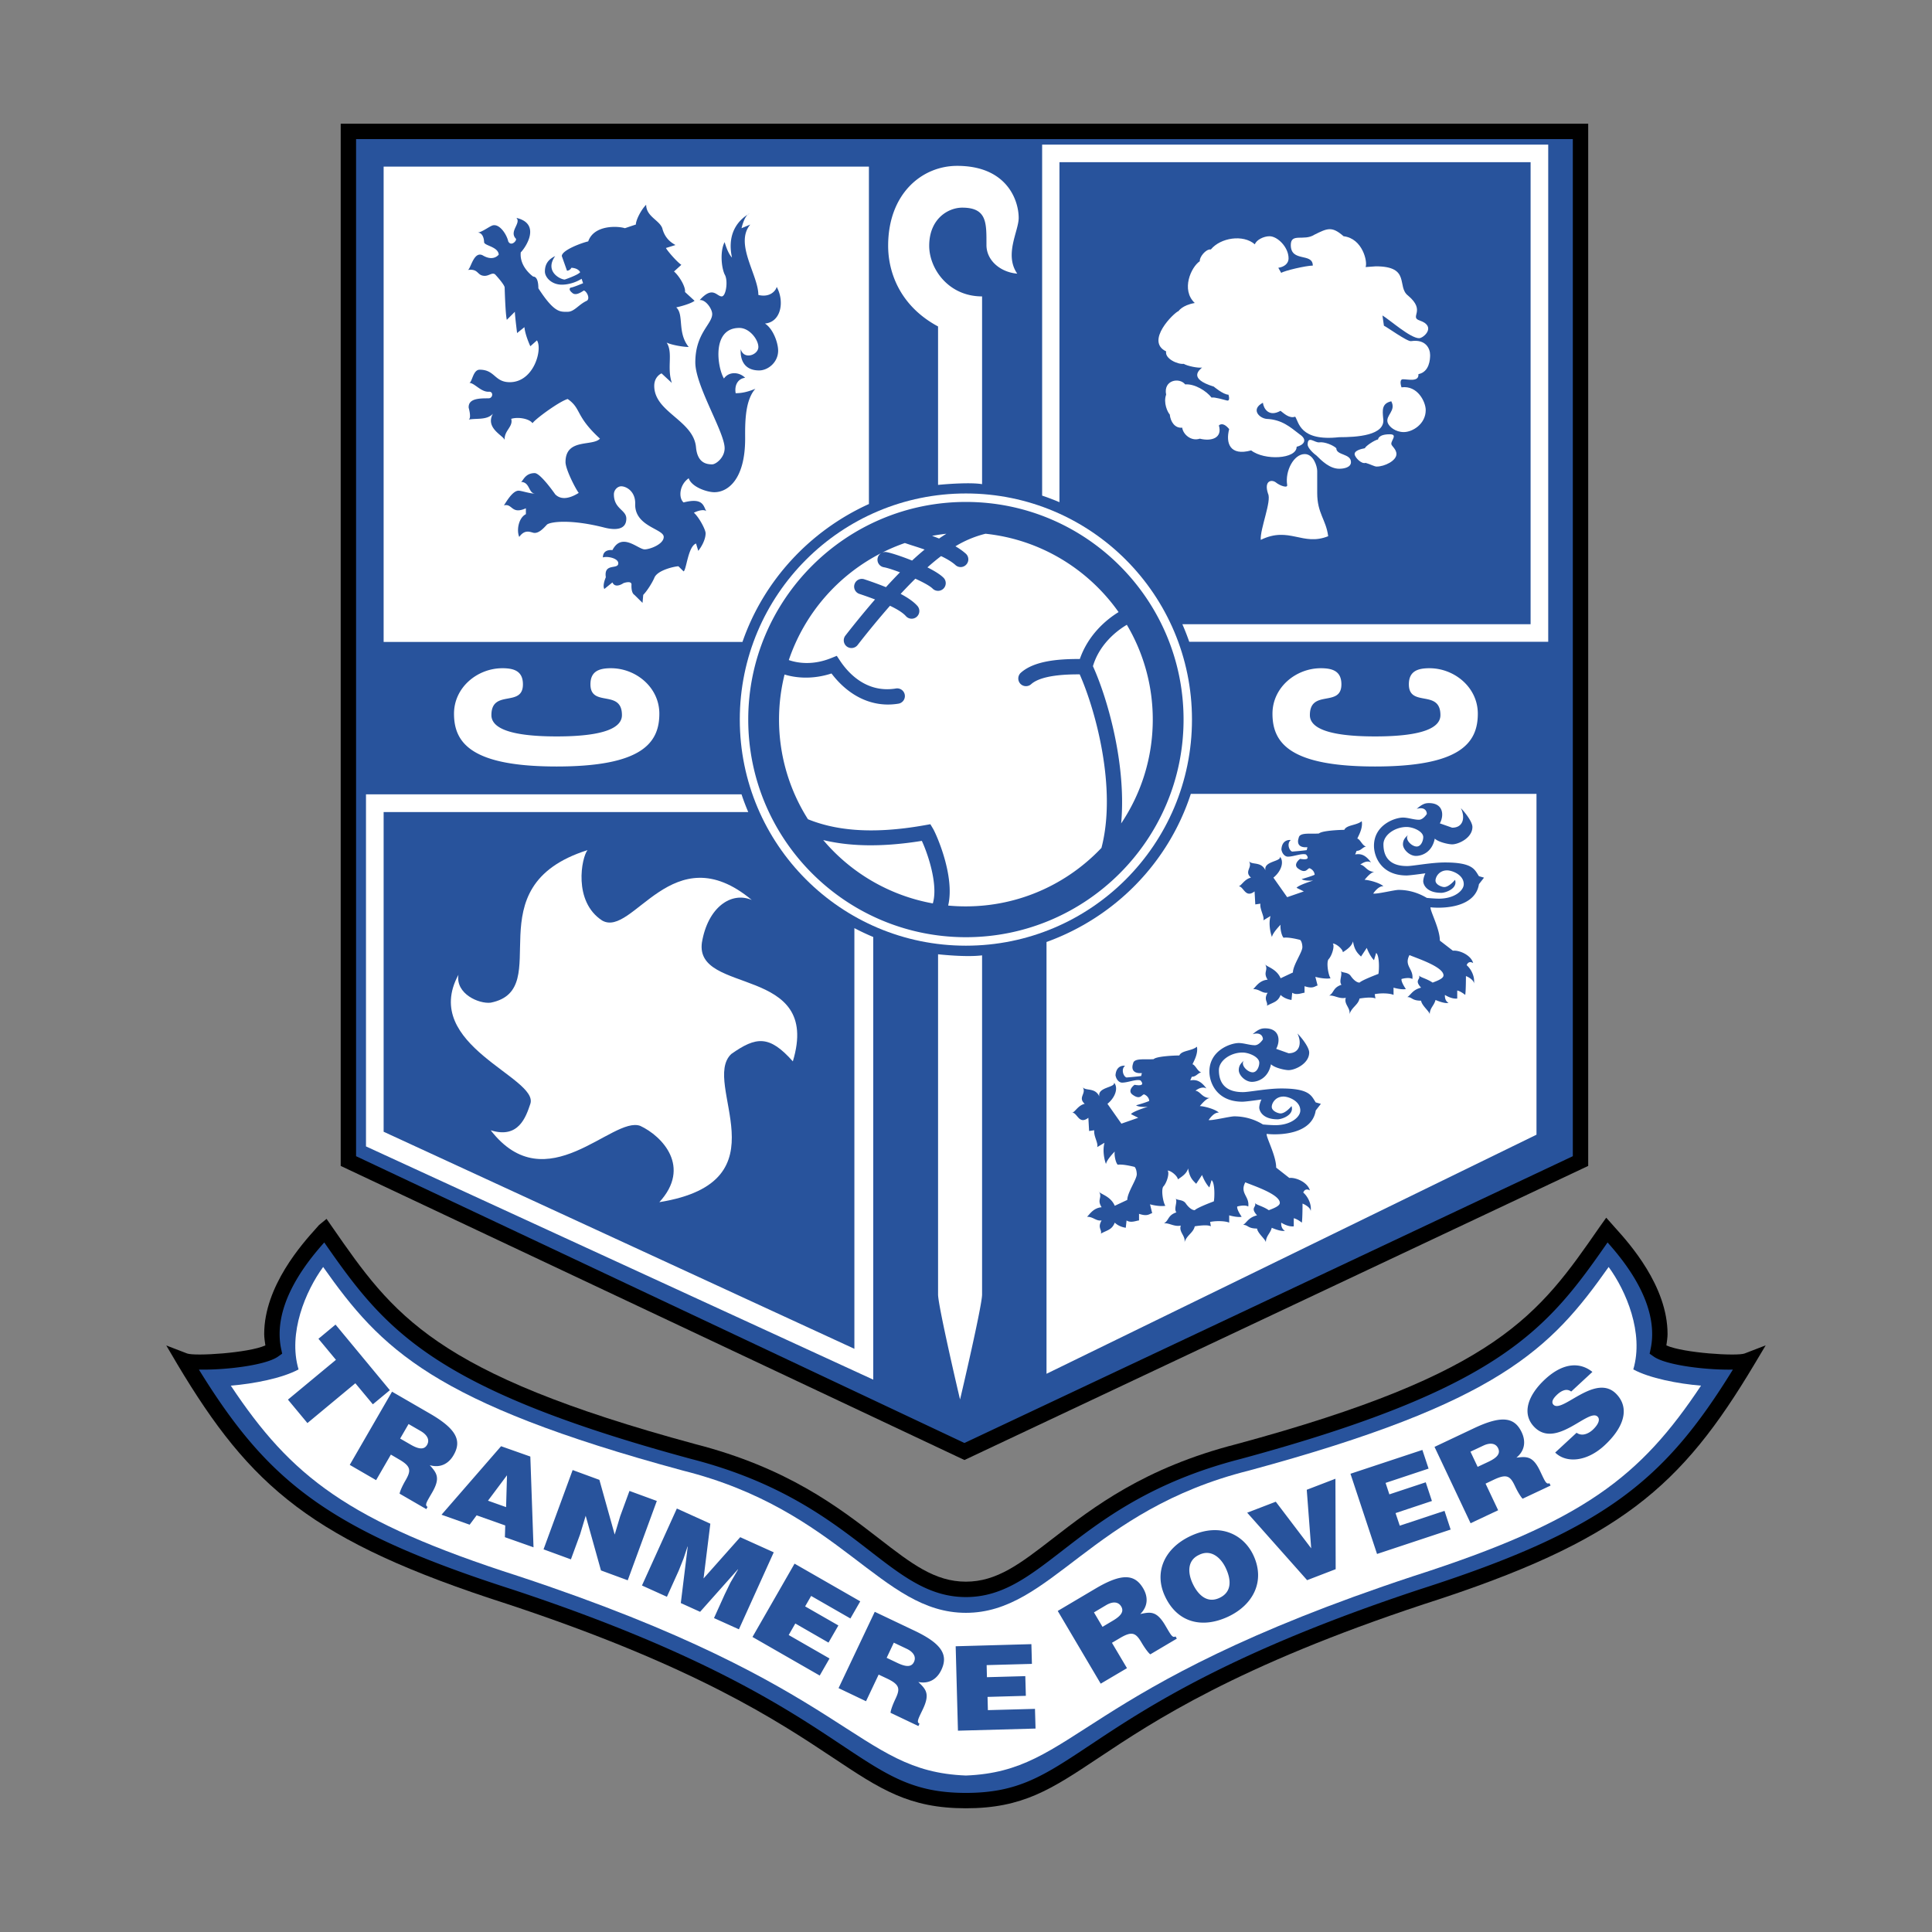
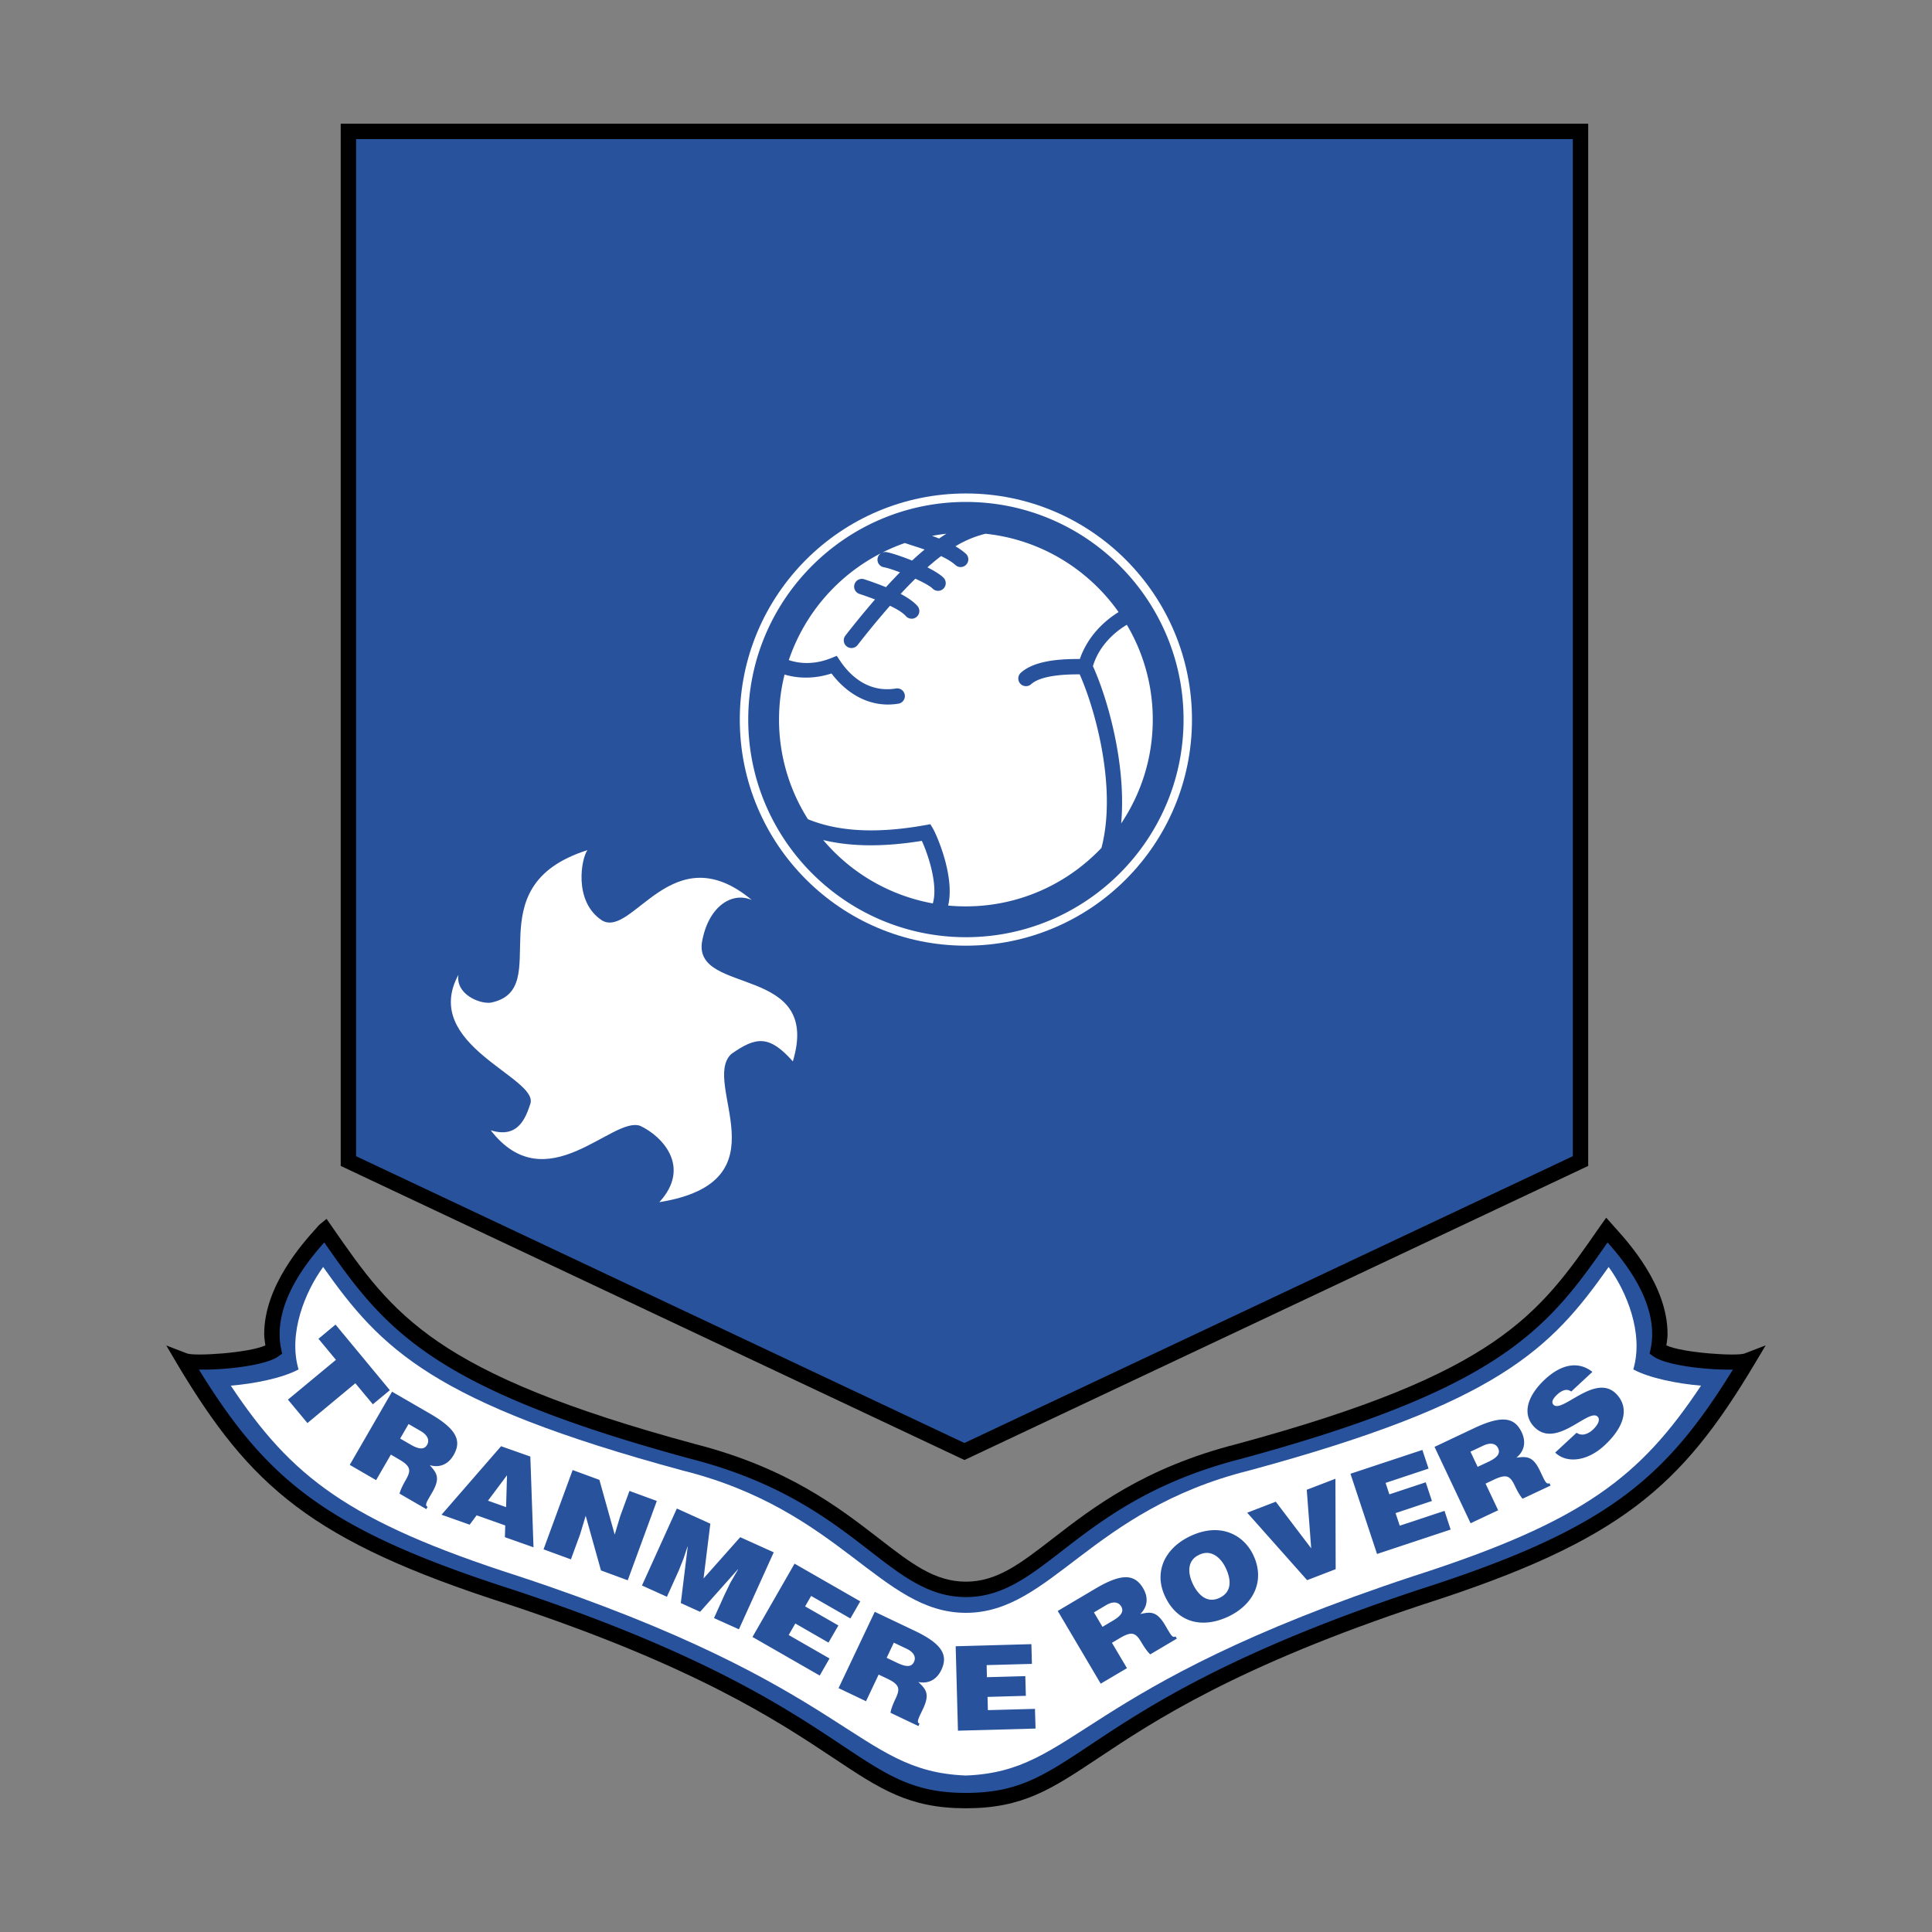
<svg xmlns="http://www.w3.org/2000/svg" width="2500" height="2500" viewBox="0 0 192.756 192.756">
  <rect x="0" y="0" width="192.756" height="192.756" fill="#808080" stroke="none" />
  <g fill-rule="evenodd" clip-rule="evenodd">
-     <path fill="#fff" fill-opacity="0" d="M0 0h192.756v192.756H0V0z" />
    <path d="M157.688 12.341H33.992v103.983l62.231 29.342 62.232-29.342V12.341h-.767z" />
    <path d="M174.062 135.037c-.752.289-6.111-.041-7.807-.805.051-.379.117-.762.117-1.139 0-4.793-3.828-9.049-5.188-10.557l-.93-1.047-.656.92c-6.096 8.793-10.121 14.604-36.215 21.666-9.219 2.363-14.289 6.287-18.365 9.439-3.219 2.49-5.547 4.289-8.651 4.289s-5.432-1.799-8.649-4.289c-4.076-3.152-9.15-7.076-18.377-9.443-26.079-7.059-30.105-12.869-36.202-21.662l-.558-.803-.749.613-.28.318c-1.359 1.508-5.193 5.766-5.193 10.561 0 .375.069.756.117 1.133-1.692.764-7.051 1.094-7.808.805l-2.077-.799 1.118 1.9c7.281 12.176 13.347 17.617 32.914 23.898 18.753 6.199 27.015 11.695 32.486 15.332 4.726 3.146 7.579 5.045 13.259 5.045 5.678 0 8.528-1.898 13.254-5.043 5.467-3.639 13.727-9.135 32.492-15.336 19.566-6.279 25.635-11.721 32.908-23.896l1.141-1.91-2.101.81z" />
    <path d="M164.998 135.35l-.414-.291.104-.5a6.96 6.96 0 0 0 .148-1.459c0-3.928-3.02-7.535-4.449-9.141-6.033 8.684-10.652 14.572-36.611 21.602-8.922 2.291-13.852 6.104-17.814 9.17-3.334 2.576-5.961 4.609-9.592 4.609-3.629 0-6.26-2.033-9.589-4.609-3.965-3.066-8.898-6.879-17.832-9.174-25.942-7.025-30.56-12.914-36.597-21.598-1.426 1.605-4.454 5.215-4.454 9.145 0 .48.047.971.149 1.455l.105.496-.415.293c-1.264.893-5.397 1.355-7.892 1.295 6.809 11.039 12.744 15.99 31.254 21.932 18.955 6.268 27.325 11.834 32.86 15.518 4.639 3.086 7.194 4.785 12.41 4.785 5.213 0 7.764-1.699 12.403-4.783 5.537-3.682 13.9-9.25 32.871-15.521 18.51-5.939 24.443-10.891 31.248-21.93-2.495.059-6.625-.408-7.893-1.294z" fill="#28539c" />
    <path d="M96.369 160.912c8.487 0 12.434-10.24 28.241-14.193 24.951-6.754 30.115-12.131 35.885-20.312 1.748 2.391 3.533 6.594 2.459 10.219 1.609.875 4.471 1.436 6.758 1.619-6.037 9.066-11.645 13.533-28.711 19.01-33.668 11.127-33.545 19.453-44.631 19.889-11.086-.436-10.967-8.762-44.633-19.889-17.067-5.477-22.677-9.943-28.71-19.01 2.29-.184 5.152-.744 6.76-1.619-1.074-3.625.709-7.828 2.454-10.219 5.776 8.182 10.943 13.559 35.89 20.312 15.795 3.953 19.748 14.193 28.238 14.193z" fill="#fff" />
    <path fill="#28539c" d="M33.475 132.154l5.421 6.545-1.696 1.408-1.747-2.099-4.782 3.972-1.943-2.339 4.788-3.971-1.745-2.1 1.704-1.416zM42.904 141.041l-3.79-2.193-4.219 7.303 2.629 1.523 1.474-2.549.798.469c1.229.705 1.223 1.125.677 2.08-.376.645-.581 1.152-.604 1.35l2.664 1.541.125-.223c-.312-.18-.091-.486.46-1.438.852-1.471.444-1.951-.239-2.723 1.068.311 1.897-.166 2.375-1.004.824-1.419.325-2.587-2.35-4.136zm-.295 3.115c-.291.506-.84.439-1.647-.031l-1.039-.6.84-1.449 1.222.707c.612.358.919.858.624 1.373zM53.229 154.375l-.318-9.055-2.918-1.031-5.942 6.836 2.806.994.697-.934 2.854 1.01-.035 1.17 2.856 1.01zm-4.542-4.652l1.896-2.535-.09 3.178-1.806-.643zM61.328 153.105l.551-1.837.923-2.518 2.729 1-2.902 7.916-2.67-.984-1.525-5.453-.558 1.851-.916 2.498-2.731-1 2.903-7.912 2.67.98 1.526 5.459zM64.049 158.186l3.481-7.68 3.341 1.514-.677 5.462 3.658-4.117 3.344 1.51-3.475 7.682-2.485-1.121 1.061-2.348.573-1.182.767-1.32-.018-.012-3.77 4.237-1.925-.873.691-5.626-.023-.007-.391 1.181-.487 1.223-1.176 2.602-2.489-1.125zM75.075 163.32l4.198-7.314 6.555 3.76-.983 1.709-3.918-2.248-.598 1.043 3.317 1.902-.986 1.711-3.311-1.906-.66 1.15 4.073 2.34-.978 1.703-6.709-3.85zM95.575 172.672l-.227-8.424 7.554-.211.053 1.969-4.517.123.029 1.205 3.828-.105.055 1.964-3.823.108.035 1.32 4.698-.127.056 1.965-7.741.213zM125.047 155.16c1.219 2.596-.023 4.961-2.504 6.129-2.637 1.236-5.096.576-6.307-2.02-1.129-2.396-.072-4.793 2.539-6.018 2.998-1.405 5.325-.105 6.272 1.909zm-6.051 2.838c.455.977 1.354 2.043 2.67 1.424 1.193-.555 1.223-1.711.631-2.973-.488-1.039-1.471-1.92-2.67-1.318-1.25.582-1.088 1.904-.631 2.867zM124.432 150.922l2.853-1.096 3.533 4.651-.443-5.842 2.861-1.1.024 9.022-2.848 1.097-5.98-6.732zM137.387 155.039l-2.651-8.002 7.174-2.377.619 1.863-4.289 1.426.377 1.143 3.629-1.203.617 1.865-3.629 1.207.42 1.256 4.465-1.481.611 1.868-7.343 2.435zM156.758 138.836a.757.757 0 0 0-.713-.125c-.236.072-.463.221-.68.422-.49.457-.586.785-.383 1.01.863.926 4.24-3.27 6.322-1.021 1.332 1.434.66 3.344-1.211 5.076-1.793 1.668-3.844 1.795-4.932.723l2.135-1.975a.98.98 0 0 0 .822.15c.277-.064.559-.234.779-.434.555-.518.777-1.02.506-1.312-.871-.938-4.182 3.33-6.373.971-1.217-1.314-.58-3.131 1.117-4.707 1.891-1.752 3.562-1.676 4.727-.738l-2.116 1.96zM91.228 162.689l-3.953-1.879-3.612 7.615 2.74 1.307 1.26-2.658.84.396c1.278.609 1.313 1.023.84 2.02-.324.68-.487 1.195-.493 1.396l2.777 1.322.113-.234c-.324-.15-.131-.475.345-1.469.724-1.535.28-1.979-.464-2.693 1.094.221 1.873-.314 2.293-1.195.702-1.476.109-2.603-2.686-3.928zm-.043 3.127c-.25.525-.791.502-1.642.1l-1.08-.514.713-1.512 1.283.609c.635.3.986.78.726 1.317zM117.281 163.264c-.307.184-.469-.158-1.027-1.105-.863-1.461-1.482-1.342-2.488-1.127.791-.779.785-1.727.287-2.566-.832-1.408-2.098-1.547-4.758.029l-3.764 2.229 4.287 7.256 2.621-1.547-1.5-2.531.799-.471c1.215-.723 1.584-.514 2.143.432.381.646.719 1.072.885 1.191l2.646-1.566-.131-.224zm-6.252-1.567l-1.033.613-.852-1.441 1.219-.725c.613-.361 1.193-.379 1.5.135.301.502-.023.94-.834 1.418zM154.586 147.979c-.324.15-.449-.203-.924-1.195-.719-1.537-1.344-1.473-2.369-1.354.863-.707.943-1.648.527-2.529-.699-1.482-1.943-1.736-4.736-.418l-3.961 1.873 3.598 7.617 2.75-1.295-1.256-2.656.834-.396c1.285-.604 1.625-.367 2.096.631.316.678.625 1.133.768 1.27l2.789-1.312-.116-.236zm-6.076-2.141l-1.086.51-.715-1.514 1.283-.604c.637-.301 1.227-.271 1.479.268.25.535-.116.938-.961 1.34zM156.92 115.354V13.876H35.526v101.478c.864.406 60.055 28.311 60.697 28.613l60.697-28.613z" />
-     <path d="M105.703 50.105a23.308 23.308 0 0 0-1.729-.657V14.427h50.492v49.605h-35.814a24.866 24.866 0 0 0-.688-1.756h34.744V16.181h-47.006v33.924h.001zM86.692 50.286c-5.867 2.658-10.497 7.624-12.617 13.762h-35.8V16.622h48.417v33.664zM87.124 93.484a23.432 23.432 0 0 1-1.882-.886v41.973l-46.967-21.656V81.021h36.379a23.468 23.468 0 0 1-.671-1.768H36.515v35.124l50.609 23.27V93.484zM104.412 93.983c6.809-2.465 12.143-7.871 14.396-14.777h34.488v34.003l-48.885 23.854v-43.08h.001zM55.537 76.473c8.495 0 10.246-2.34 10.246-5.267 0-2.634-2.34-4.537-4.828-4.537-1.17 0-2.046.294-2.046 1.607 0 2.343 3.142.444 3.142 3.073 0 1.173-1.534 2.124-6.514 2.124-4.972 0-6.509-.951-6.509-2.124 0-2.629 3.145-.73 3.145-3.073 0-1.312-.875-1.607-2.045-1.607-2.492 0-4.831 1.903-4.831 4.537 0 2.927 1.758 5.267 10.24 5.267zM137.195 76.473c-8.486 0-10.24-2.34-10.24-5.267 0-2.634 2.34-4.537 4.828-4.537 1.172 0 2.049.294 2.049 1.607 0 2.343-3.145.444-3.145 3.073 0 1.173 1.537 2.124 6.508 2.124 4.98 0 6.516-.951 6.516-2.124 0-2.629-3.148-.73-3.148-3.073 0-1.312.881-1.607 2.051-1.607 2.488 0 4.828 1.903 4.828 4.537-.001 2.927-1.756 5.267-10.247 5.267zM97.982 95.316v33.842c0 1.098-2.051 9.877-2.197 10.467-.149-.59-2.194-9.369-2.194-10.467v-33.95c.654.071 2.956.29 4.391.108zM97.982 48.305V29.572c-3.373 0-5.275-2.78-5.275-5.047 0-2.708 1.902-3.808 3.294-3.808 2.491 0 2.418 1.537 2.418 3.731 0 1.538 1.387 2.711 3.072 2.854-1.322-1.899.143-4.242.143-5.561 0-1.753-1.17-5.193-6.141-5.193-3.516 0-6.883 2.78-6.883 7.977 0 2.635 1.17 5.999 4.98 8.046v15.807c1.133-.111 3.325-.257 4.392-.073z" fill="#fff" />
-     <path d="M125.199 24.379c-1.17-1.027-3.438-.66-4.391.51-.51-.074-1.17.805-1.1 1.169-.875.587-1.9 2.856-.508 4.172-1.25.22-1.617.806-1.617.806-.438.145-3.363 2.999-1.238 4.023-.145.731 1.168 1.318 1.756 1.242.367.222 1.465.444 1.83.368-.223.219-1.463 1.097 1.168 1.902 0 0 .949.806 1.465.806 0 0 .215.66-.143.583-.301-.07-1.248-.365-1.543-.292-.508-.657-1.678-1.392-2.631-1.316-.584-.731-2.197-.437-1.902 1.024-.295.805.143 1.757.363 1.975.074.733.512 1.392 1.242 1.319.08.656.883 1.389 1.758 1.097 1.17.292 2.27-.073 1.9-1.318 0 0 .369-.441 1.027.364-.367 1.392.07 2.71 2.195 2.124 1.314 1.024 4.537.882 4.537-.364.658-.149 1.17-.66.293-1.246-.953-.732-1.758-1.462-3.293-1.534-.732-.073-1.607-.954-.367-1.611.072.583.588 1.462 1.758.805.295.219.877.806 1.463.584.367.514.439 2.488 4.393 2.048 1.678 0 4.684-.143 4.385-1.899-.072-.805-.145-1.465.809-1.683.512.95-.586 1.389-.363 2.121.143.438.801.951 1.607.951.881 0 2.193-.805 2.193-2.194 0-.806-.803-2.489-2.416-2.27 0 0-.289-.806.148-.806.512 0 1.607.295 1.539-.51 1.096-.222 1.168-1.464 1.168-1.905 0-.657-.439-1.607-1.9-1.389-.369.073-2.486-1.465-2.709-1.538l-.148-1.024c.732.44 2.783 2.27 3.658 2.27.438 0 1.76-1.173.074-1.76-1.098-.361.658-.947-1.17-2.485-1.17-.878.295-2.926-3.223-2.926l-1.02.073c.217-.511-.293-2.854-2.195-3.075-1.17-1.021-1.607-.802-2.928-.146-1.025.659-2.34-.219-2.34 1.023 0 1.756 2.195.732 2.195 2.052-.658 0-2.855.51-3.15.729l-.291-.51c.516-.073 1.023-.364 1.023-.951 0-1.098-1.096-2.197-1.902-2.197-.584.001-1.316.368-1.459.809z" fill="#fff" />
-     <path d="M130.172 45.303c-1.092 0-1.973 1.683-1.752 3.075.074.365-.732.073-1.096-.222-.439-.364-1.25-.216-.811 1.1.371.732-.805 3.513-.729 4.607 2.852-1.389 4.17.662 6.73-.365-.221-1.683-1.096-2.267-1.096-4.315v-2.197c.002-.437-.363-1.683-1.246-1.683zM130.465 44.353c0 .367.66.951.881 1.099.51.511 1.316 1.315 2.27 1.315.508 0 1.17-.146 1.17-.659 0-.875-1.463-.656-1.463-1.389-.295-.294-1.17-.659-1.688-.586-.438.073-1.17-.729-1.17.22zM138.66 43.328c-1.17 0-1.17.514-1.17.514-.367.073-1.242.659-1.318.878-.361.07-1.021.219-1.021.584 0 .294.66 1.026 1.098.877.51.149.875.368 1.1.368.803 0 1.973-.586 1.973-1.246 0-.514-.512-.803-.512-1.025-.001-.364.653-.95-.15-.95z" fill="#fff" />
    <path d="M76.321 32.279c1.607-.146 1.972-2.194 1.169-3.658-.073.365-.66 1.097-1.829.805 0-1.978-2.41-5.12-.802-7.025l-.876.368s.29-1.319.801-1.464c-.801.437-2.341 1.683-1.754 4.391-.438-.44-.732-1.538-.732-1.538-.444.805-.365 2.416 0 3.221.367.583.146 2.193-.292 2.193-.516 0-.878-1.097-2.197.368.589-.073 1.248.878 1.248 1.389 0 1.023-1.685 1.905-1.685 4.831 0 1.071.612 2.617 1.277 4.134.785 1.797 1.648 3.553 1.648 4.425 0 .951-.881 1.61-1.241 1.61-.588 0-1.464-.149-1.613-1.684-.163-1.983-2.328-2.946-3.475-4.352-.414-.518-.694-1.089-.694-1.792 0-.954.729-1.249.729-1.249l1.028.954c-.517-1.538.143-2.999-.517-4.026.438.222 1.613.438 2.197.438-1.17-1.462-.438-3.218-1.243-3.951.367-.073 1.464-.365 1.829-.657l-.954-.877c.079-.514-.581-1.61-1.097-2.048l.732-.663c-.437-.289-1.392-1.389-1.537-1.68l.948-.295c-.216-.143-1.019-.511-1.313-1.68-.294-.805-1.608-1.172-1.608-2.34-.516.511-1.026 1.535-1.026 1.972l-1.097.368c-.66-.219-3.072-.368-3.658 1.316-.66.146-2.634.878-2.634 1.464l.517 1.462s.288 0 .437-.292c0 0 .653 0 .875.441-.222.288-1.535.732-1.535.732-.437 0-2.051-.805-.954-2.343-.438.22-1.027.587-1.027 1.538 0 .583.662 1.316 1.687 1.316.659 0 1.391-.219 1.975-.587l.148.441s-1.026.44-1.242.44c0 0-.298.146.146.51.295.292.732.073 1.17-.221.292.076.659.805.292 1.026-.802.365-1.246 1.097-1.905 1.097-.726 0-1.315.146-2.923-2.343 0-.659-.143-1.17-.517-1.17 0 0-1.391-.951-1.24-2.416.511-.511 2.051-2.853-.438-3.44.508.513-.732 1.319-.073 2.051.217.146-.443.878-.738.292-.143-.659-.803-1.684-1.458-1.611-.292 0-1.167.732-1.614.732.663 0 .663.951.663.951 0 .368 1.392.438 1.462 1.246 0 0-.511.732-1.607.073-.882-.44-1.177 1.316-1.465 1.461 1.1-.146.878.587 1.68.587.438 0 .732-.365 1.027-.146 0 0 .955 1.024.955 1.318 0 0 .069 2.632.215 3.218l.803-.805c0 .365.222 2.124.222 2.124l.732-.589c.074.809.59 1.905.59 1.905l.659-.586c.581.878-.301 4.172-2.71 4.172-1.538 0-1.465-1.246-3.002-1.246-.659 0-.73 1.173-1.024 1.318.511 0 1.169.951 1.972.878.443 0 .373.66-.07.66-.732 0-1.663 0-1.914.548a.812.812 0 0 0-.061.402s.294 1.024 0 1.169c.805-.146 1.829.074 2.418-.586-.811 1.465 1.092 2.197 1.17 2.634-.079-.951.875-1.319.653-2.121.732-.222 1.829 0 2.124.438.21-.318 1.529-1.319 2.544-1.937.394-.237.744-.417.965-.479.24.163.412.32.558.479.7.77.606 1.592 2.664 3.474-.732.806-3.437-.073-3.437 2.34 0 .732 1.024 2.707 1.319 3.075-1.17.73-1.908.587-2.346.143 0 0-1.465-2.118-2.046-2.118-1.027 0-1.176.879-1.392.879.955 0 .732 1.169 1.465 1.169-.59 0-1.395-.295-1.687-.295-.654 0-1.351 1.354-1.464 1.465.881-.22.732.951 2.197.292v.586c-.732.364-.949 1.61-.662 2.27.516-.732 1.026-.513 1.321-.44.587.219 1.17-.511 1.461-.806.441-.291 2.419-.513 5.634.295 1.097.292 2.266.292 2.266-.878 0-.878-1.24-.951-1.24-2.419 0-.438.365-.802.732-.802.507 0 1.462.514 1.392 1.832 0 2.194 2.848 2.413 2.848 3.218 0 .732-1.386 1.243-1.9 1.243-.662 0-2.27-1.756-3.217.073 0 0-.951-.146-.951.732.438-.148 1.534.073 1.534.584 0 .659-1.464-.073-1.242 1.392 0 0-.365.802-.149 1.17l.808-.656c.289.656 1.1.073 1.1.073s.803-.294.803.143c0 0-.07.808.289 1.027l.811.802.07-.802c.368-.368.875-1.17 1.1-1.681.292-.808 2.115-1.172 2.41-1.172l.516.511c.289-.146.437-2.486 1.243-2.781l.222.732c.292-.365.732-1.1.732-1.756 0-.365-.662-1.608-1.17-2.048.438-.221 1.019-.364 1.24-.148-.294-.51-.294-1.389-2.267-.878-.516-.438-.438-1.753.511-2.413.291.878 1.829 1.392 2.561 1.392 1.319 0 3.07-1.243 3.07-5.342 0-.837-.036-2.27.276-3.474.158-.586.391-1.121.747-1.503-.729.294-1.31.441-1.969.441-.146-.879.292-1.465.946-1.538-.581-.586-1.608-.659-2.115.073-.663-1.097-1.249-5.047 1.535-5.047 1.021 0 1.899 1.169 1.899 1.899 0 .805-1.462 1.318-1.756.221-.07.878.222 2.121 1.835 2.121.875 0 1.894-.802 1.894-1.975-.003-.802-.511-2.191-1.315-2.704z" fill="#28539c" />
    <path d="M58.615 84.817c-11.56 3.661-3.078 13.904-9.657 15.22-1.17.143-3.515-.879-3.221-2.783-3.804 7.027 8.05 10.246 7.175 12.877-.443 1.318-1.176 3.514-3.954 2.637 5.561 7.172 12.146-1.467 14.923-.439 2.197 1.027 5.123 4.096 1.902 7.611 12.734-2.051 4.104-11.854 7.173-14.779 2.489-1.76 3.802-1.904 6.147.732 2.92-9.664-9.805-6.588-9.073-11.854.589-3.516 2.926-5.124 4.974-4.249-7.9-6.587-11.853 3.808-14.925 2.052-2.929-1.905-2.051-6.293-1.464-7.025z" fill="#fff" />
    <path d="M131.27 110.793l.514-.662-.514-.143c-.438-.66-.582-1.391-3.439-1.391-1.391 0-3.221.363-3.801.363-.66 0-2.42-.07-2.42-2.193 0-.955 1.17-1.756 2.348-1.756.652 0 1.68.439 1.68 1.023 0 .365-.221.951-.66.951-.51 0-1.242-.732-.877-1.174-.217.223-.508.441-.508.955s.652 1.17 1.312 1.17c.512 0 1.609-.291 1.902-1.756.365.367 1.393.586 1.756.586.66 0 2.055-.66 2.055-1.756 0-.512-.732-1.463-1.176-1.902.443.877.291 1.975-.879 1.975l-1.238-.441c.436-.801.363-2.045-1.102-2.045-.363 0-.658.074-1.246.584.732-.219 1.025.148 1.025.514 0 0-.365.586-.803.586-.512 0-1.1-.219-1.607-.219-.812 0-2.93.73-2.93 2.85 0 1.102.732 3.004 3.295 3.004.367 0 1.902-.223 1.902-.223-.223.438-.223.807-.223.807 0 .293.295 1.172 1.83 1.172.438 0 1.68-.441 1.391-1.318 0 0-.586.732-1.098.732-.221 0-.875-.223-.875-.66 0-.363.365-1.023 1.17-1.023.508 0 1.678.438 1.678 1.391 0 .656-.947 1.463-2.482 1.463-.516 0-1.248-.07-1.248-.07a5.46 5.46 0 0 0-2.854-.809c-.441 0-2.197.438-2.562.371 0 0 .514-.812 1.023-.736-.363-.367-1.533-.658-1.9-.658.367-.438.732-.805 1.025-.805-.803 0-.953-.658-1.463-.73.295-.221.732-.438 1.1-.221-.439-.584-.879-.951-1.617-.807l.152-.363c.438 0 .586-.365.947-.441-.361-.074-.582-.732-.875-.805.076-.219.588-1.021.439-1.754-.512.438-1.539.365-1.754.875-.443 0-2.268.072-2.562.367-.809.07-1.979-.145-2.051.438 0 0-.365.879.59.955h.285l-.07.289c-.51.076-1.459.148-1.459.148-.293-.072-.588-.805-.15-1.17 0 0-.875-.148-.951.951.076.439.363.732.66.732.586 0 1.391-.367 1.828-.223 0 0 .66.66-.584.441-.221.148-.729.658-.148 1.023.732.51.875-.07 1.098-.07.51.217.51.654.51.654-.289.148-1.312.439-1.312.439.295.221 1.17.146 1.17.146s-1.465.438-1.68.732l.725.365-1.68.586-1.391-1.979c.805-.656 1.096-1.607.658-2.117.146.51-1.686.438-1.465 1.389-.438-.951-1.391-.512-1.676-.951.438.656-.518 1.023.215 1.68-.66.148-.947.805-1.244.881.512 0 .66 1.244 1.607.512l.074 1.318.512-.074c-.021.164.004.332.045.512.115.453.354.908.246 1.172l.732-.436c-.217.801 0 1.752.15 2.119.07-.443.875-1.244.875-1.244-.072.293.074 1.096.295 1.316.508-.072 1.393.148 1.684.217.217.223.217.732.217.732 0 .514-.945 1.83-.945 2.562l-1.25.586c-.438-1.023-1.537-1.17-1.605-1.461.438.656-.223.805.293 1.607-.883.072-1.248.805-1.463.949.658 0 .875.441 1.463.369-.445.729.07.947-.078 1.314.66-.367 1.098-.367 1.391-1.098.438.441 1.098.512 1.098.512l.078-.729c.439.289 1.02 0 1.244 0v-.66c.875.291 1.018 0 1.312-.07l-.217-.881c.512.146 1.17.219 1.535.146-.221-.293-.438-1.537-.221-1.902.367-.371.658-1.389.438-1.611.367 0 1.025.588 1.025.879.438-.291.881-.584 1.025-1.094.145.949.516 1.24.805 1.535l.588-.881c.072.221.367.881.73 1.244l.217-.729c.367.285.295 1.902.221 2.121-.586.219-1.682.656-1.898.877-.447 0-.885-.658-.885-.658-.285-.438-.875-.295-1.023-.512.221.365-.217 1.025.076 1.387-.881.295-.73.809-1.24 1.098.51-.072 1.018.369 1.68.221-.225.66.508 1.023.365 1.684.221-.732.881-.951 1.027-1.609 0 0 1.24-.221 1.607 0l-.074-.439c.734-.145 1.609-.072 1.902.072v-.73c.223.07.881.221 1.246.145 0 0-.514-.729-.443-1.023 0 0 .732-.219 1.1 0 .148-1.023-.877-1.316-.295-2.416.66.293 3.443 1.174 3.443 2.051 0 .293-.516.512-1.098.732-.658-.439-1.248-.512-1.391-.732.217.439-.512.439.217 1.244-.877.221-1.023.73-1.387.951.51 0 .438.367 1.387.367.078.51.881 1.094.881 1.389 0-.66.438-.879.588-1.465.508.219 1.02.367 1.314.295-.439-.219-.369-.807-.369-.807s.664.441 1.25.367v-.807c.361.074.805.439.805.439.07-.365.07-1.9.07-1.9.217.072.877.438.805.801.148-.801-.367-1.605-.732-1.9 0 0 .145-.512.66-.219-.223-.807-1.393-1.316-2.051-1.242l-1.312-1.029c0-1.066-.801-2.625-.938-3.217a.782.782 0 0 1-.018-.148c1.391.152 4.539.002 4.901-2.336zM147.555 88.213l.506-.651-.506-.143c-.432-.651-.58-1.371-3.396-1.371-1.369 0-3.176.358-3.754.358-.646 0-2.379-.07-2.379-2.165 0-.939 1.15-1.733 2.309-1.733.648 0 1.662.435 1.662 1.01 0 .361-.217.939-.654.939-.506 0-1.223-.721-.863-1.156-.217.216-.506.435-.506.939s.648 1.155 1.295 1.155c.512 0 1.592-.289 1.879-1.729.365.358 1.375.574 1.734.574.646 0 2.021-.647 2.021-1.733 0-.505-.721-1.447-1.152-1.878.432.863.289 1.949-.869 1.949l-1.229-.432c.438-.793.363-2.021-1.082-2.021-.359 0-.648.072-1.229.577.727-.216 1.012.143 1.012.507 0 0-.357.578-.791.578-.51 0-1.084-.218-1.59-.218-.797 0-2.891.723-2.891 2.815 0 1.083.727 2.961 3.252 2.961.359 0 1.877-.216 1.877-.216-.215.432-.215.793-.215.793 0 .29.287 1.155 1.805 1.155.432 0 1.664-.435 1.367-1.298 0 0-.576.721-1.078.721-.217 0-.869-.216-.869-.647 0-.365.359-1.016 1.154-1.016.506 0 1.664.435 1.664 1.375 0 .647-.943 1.446-2.459 1.446-.506 0-1.227-.076-1.227-.076-1.086-.647-2.092-.797-2.812-.797-.432 0-2.17.438-2.533.362 0 0 .512-.793 1.018-.721-.359-.358-1.518-.647-1.881-.647.363-.435.721-.793 1.01-.793-.793 0-.936-.651-1.441-.724.289-.215.721-.432 1.08-.215-.432-.581-.869-.94-1.59-.797l.146-.362c.438 0 .574-.359.941-.432-.367-.073-.578-.721-.869-.791.076-.222.58-1.016.438-1.736-.51.431-1.52.362-1.736.864-.432 0-2.238.076-2.529.362-.793.072-1.945-.146-2.021.438 0 0-.361.863.582.936h.287l-.072.287c-.504.073-1.445.146-1.445.146-.287-.073-.576-.794-.145-1.152 0 0-.865-.143-.934.936.068.435.359.721.648.721.574 0 1.371-.359 1.805-.216 0 0 .648.65-.584.435-.209.145-.721.65-.143 1.009.727.505.869-.073 1.086-.073.504.216.504.65.504.65-.289.146-1.297.435-1.297.435.289.216 1.15.146 1.15.146s-1.443.432-1.658.723l.725.359-1.662.575-1.373-1.949c.799-.647 1.084-1.587.652-2.095.146.508-1.66.435-1.443 1.371-.439-.937-1.375-.502-1.664-.937.432.651-.504 1.013.217 1.66-.648.146-.943.793-1.229.866.508 0 .654 1.231 1.588.508l.072 1.298.51-.073c-.023.164 0 .339.047.505.107.45.35.893.242 1.158l.719-.432c-.217.791 0 1.728.145 2.092.07-.434.865-1.228.865-1.228-.068.289.078 1.086.293 1.301.502-.073 1.365.146 1.654.216.223.215.223.72.223.72 0 .508-.943 1.807-.943 2.53l-1.227.578c-.434-1.011-1.512-1.158-1.584-1.447.43.65-.223.795.287 1.59-.869.072-1.23.793-1.447.936.648 0 .871.436 1.447.365-.432.721.07.938-.072 1.299.648-.361 1.084-.361 1.369-1.08.438.432 1.084.502 1.084.502l.072-.721c.434.287 1.014 0 1.23 0v-.652c.861.287 1.008 0 1.301-.07l-.223-.865c.512.145 1.158.217 1.52.145-.219-.289-.434-1.518-.219-1.88.361-.362.65-1.371.436-1.587.357 0 1.006.575 1.006.867.438-.292.871-.581 1.014-1.083.145.934.51 1.225.799 1.514l.574-.866c.072.216.361.866.721 1.228l.215-.724c.369.289.289 1.878.223 2.093-.58.221-1.66.652-1.881.869-.436 0-.867-.648-.867-.648-.287-.436-.863-.291-1.008-.51.211.363-.221 1.016.074 1.373-.869.289-.727.797-1.232 1.084.506-.068 1.01.363 1.664.215-.217.65.502 1.012.359 1.662.217-.723.869-.938 1.01-1.586 0 0 1.227-.217 1.586 0l-.07-.436c.719-.143 1.59-.072 1.877.076v-.727c.215.07.869.217 1.23.143 0 0-.504-.721-.432-1.006 0 0 .721-.217 1.08 0 .143-1.016-.865-1.301-.289-2.386.646.289 3.395 1.156 3.395 2.025 0 .289-.504.504-1.084.721-.648-.432-1.225-.506-1.369-.721.217.432-.51.432.217 1.225-.869.217-1.012.727-1.375.939.506 0 .432.361 1.375.361.072.506.863 1.082.863 1.371 0-.65.432-.865.578-1.443.506.217 1.012.361 1.301.289-.432-.217-.363-.791-.363-.791s.648.432 1.227.359v-.801c.365.078.797.441.797.441.072-.363.072-1.879.072-1.879.217.072.869.432.791.791.146-.791-.357-1.585-.717-1.876 0 0 .143-.505.646-.216-.215-.796-1.375-1.301-2.021-1.231l-1.301-1.006c0-1.057-.781-2.584-.92-3.18a.703.703 0 0 1-.018-.143c1.373.145 4.474.002 4.838-2.308z" fill="#28539c" />
    <path d="M96.369 94.351c12.459 0 22.555-10.097 22.555-22.56 0-12.455-10.096-22.558-22.555-22.558-12.454 0-22.56 10.103-22.56 22.558 0 12.463 10.106 22.56 22.56 22.56z" fill="#fff" />
    <path d="M96.369 50.079c-11.973 0-21.717 9.738-21.717 21.711 0 11.973 9.744 21.715 21.717 21.715 11.973 0 21.715-9.742 21.715-21.715 0-11.973-9.742-21.711-21.715-21.711zm18.643 21.712c0 3.832-1.164 7.397-3.154 10.363.541-5.91-1.383-12.545-2.816-15.688.623-2.104 2.256-3.47 3.383-4.13a18.506 18.506 0 0 1 2.587 9.455zM90.277 54.178l.642.213c.397.125.856.272 1.329.437-.398.33-.813.693-1.249 1.099-1.09-.44-2.125-.771-2.554-.844a.763.763 0 0 0-.443.059 18.345 18.345 0 0 1 2.275-.964zm2.716-.716c.47-.086.945-.16 1.427-.209-.236.145-.479.303-.729.475a22.473 22.473 0 0 0-.698-.266zm-10.859 30.35c2.406.581 5.559.773 9.838.082.435.934 1.252 3.154 1.252 5.027 0 .435-.049.847-.156 1.213a18.646 18.646 0 0 1-10.934-6.322zm12.464 6.535c.7-2.929-1.189-7.13-1.505-7.66l-.271-.455-.523.093c-5.668 1.016-9.225.406-11.688-.589a18.521 18.521 0 0 1-2.887-9.945c0-1.549.193-3.053.551-4.493 1.185.36 2.829.497 4.683-.105 1.727 2.268 4.087 3.428 6.648 3.017a.768.768 0 1 0-.241-1.516c-2.903.466-4.712-1.518-5.532-2.74l-.347-.52-.575.23c-1.757.705-3.246.523-4.212.192a18.734 18.734 0 0 1 9.298-10.713.765.765 0 0 0 .194 1.453c.307.051.914.246 1.599.505-.445.452-.912.947-1.398 1.48a35.908 35.908 0 0 0-2.162-.786.765.765 0 0 0-.972.487.765.765 0 0 0 .484.971c.571.19 1.086.375 1.559.555a93.021 93.021 0 0 0-2.956 3.605.774.774 0 0 0 .131 1.08.777.777 0 0 0 1.083-.132 88.558 88.558 0 0 1 3.235-3.924c.776.371 1.307.716 1.587 1.033a.766.766 0 1 0 1.149-1.016c-.385-.435-.978-.835-1.671-1.201a45.053 45.053 0 0 1 1.465-1.516c.773.353 1.452.718 1.723.987a.767.767 0 1 0 1.085-1.085c-.333-.332-.921-.69-1.602-1.032.48-.426.933-.799 1.361-1.124.56.265 1.068.562 1.439.895a.76.76 0 0 0 1.082-.059.762.762 0 0 0-.056-1.082 6.177 6.177 0 0 0-1.033-.732 10.662 10.662 0 0 1 3.001-1.253c5.479.575 10.254 3.534 13.277 7.816-1.342.822-3.059 2.351-3.865 4.681-2.07-.009-4.535.163-5.887 1.371a.772.772 0 0 0-.059 1.085.772.772 0 0 0 1.086.058c1.053-.945 3.689-.987 4.846-.981 1.582 3.566 3.723 11.374 2.17 17.313-3.4 3.589-8.205 5.834-13.528 5.834a17.55 17.55 0 0 1-1.766-.082z" fill="#28539c" />
  </g>
</svg>